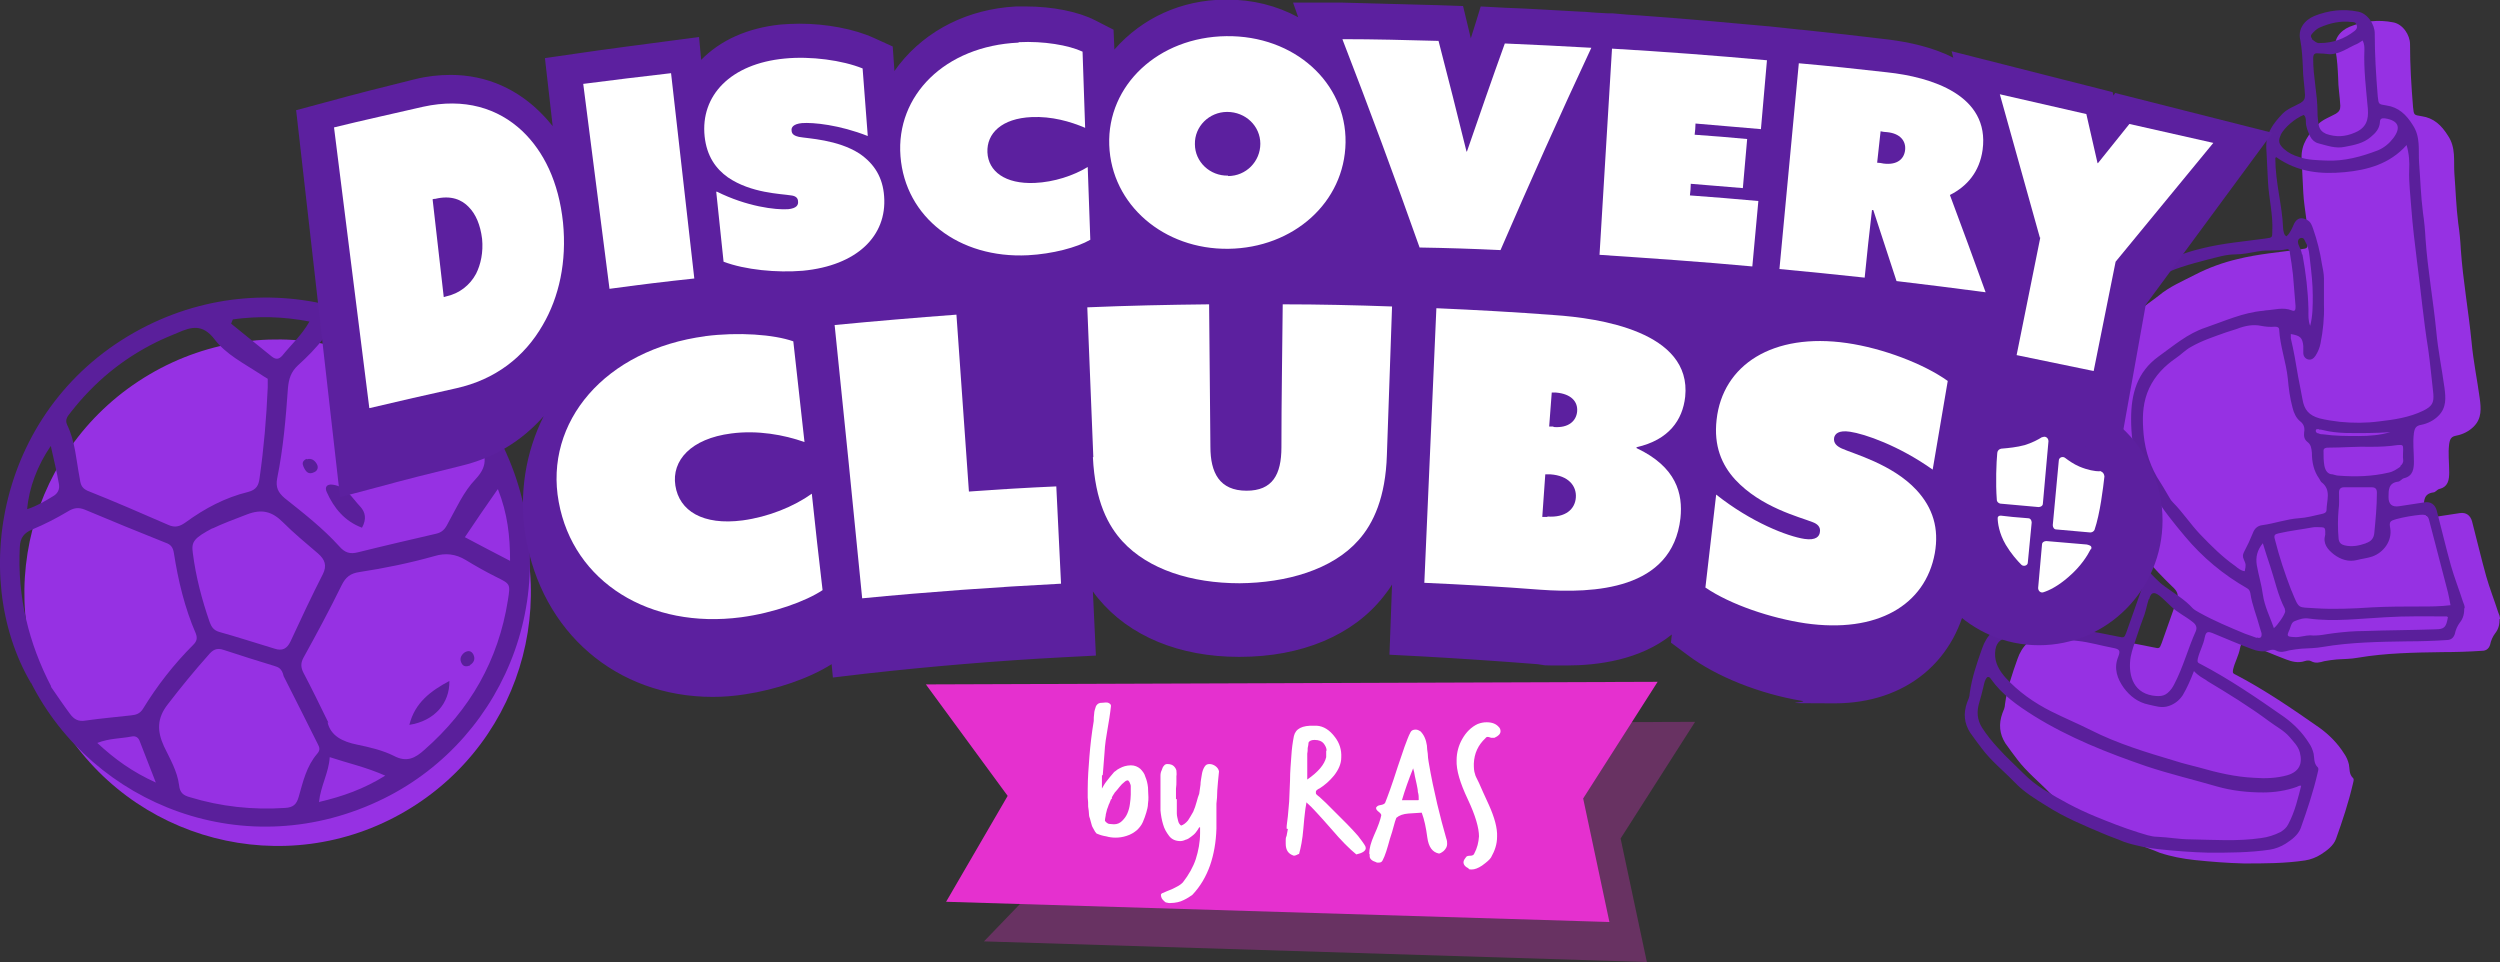
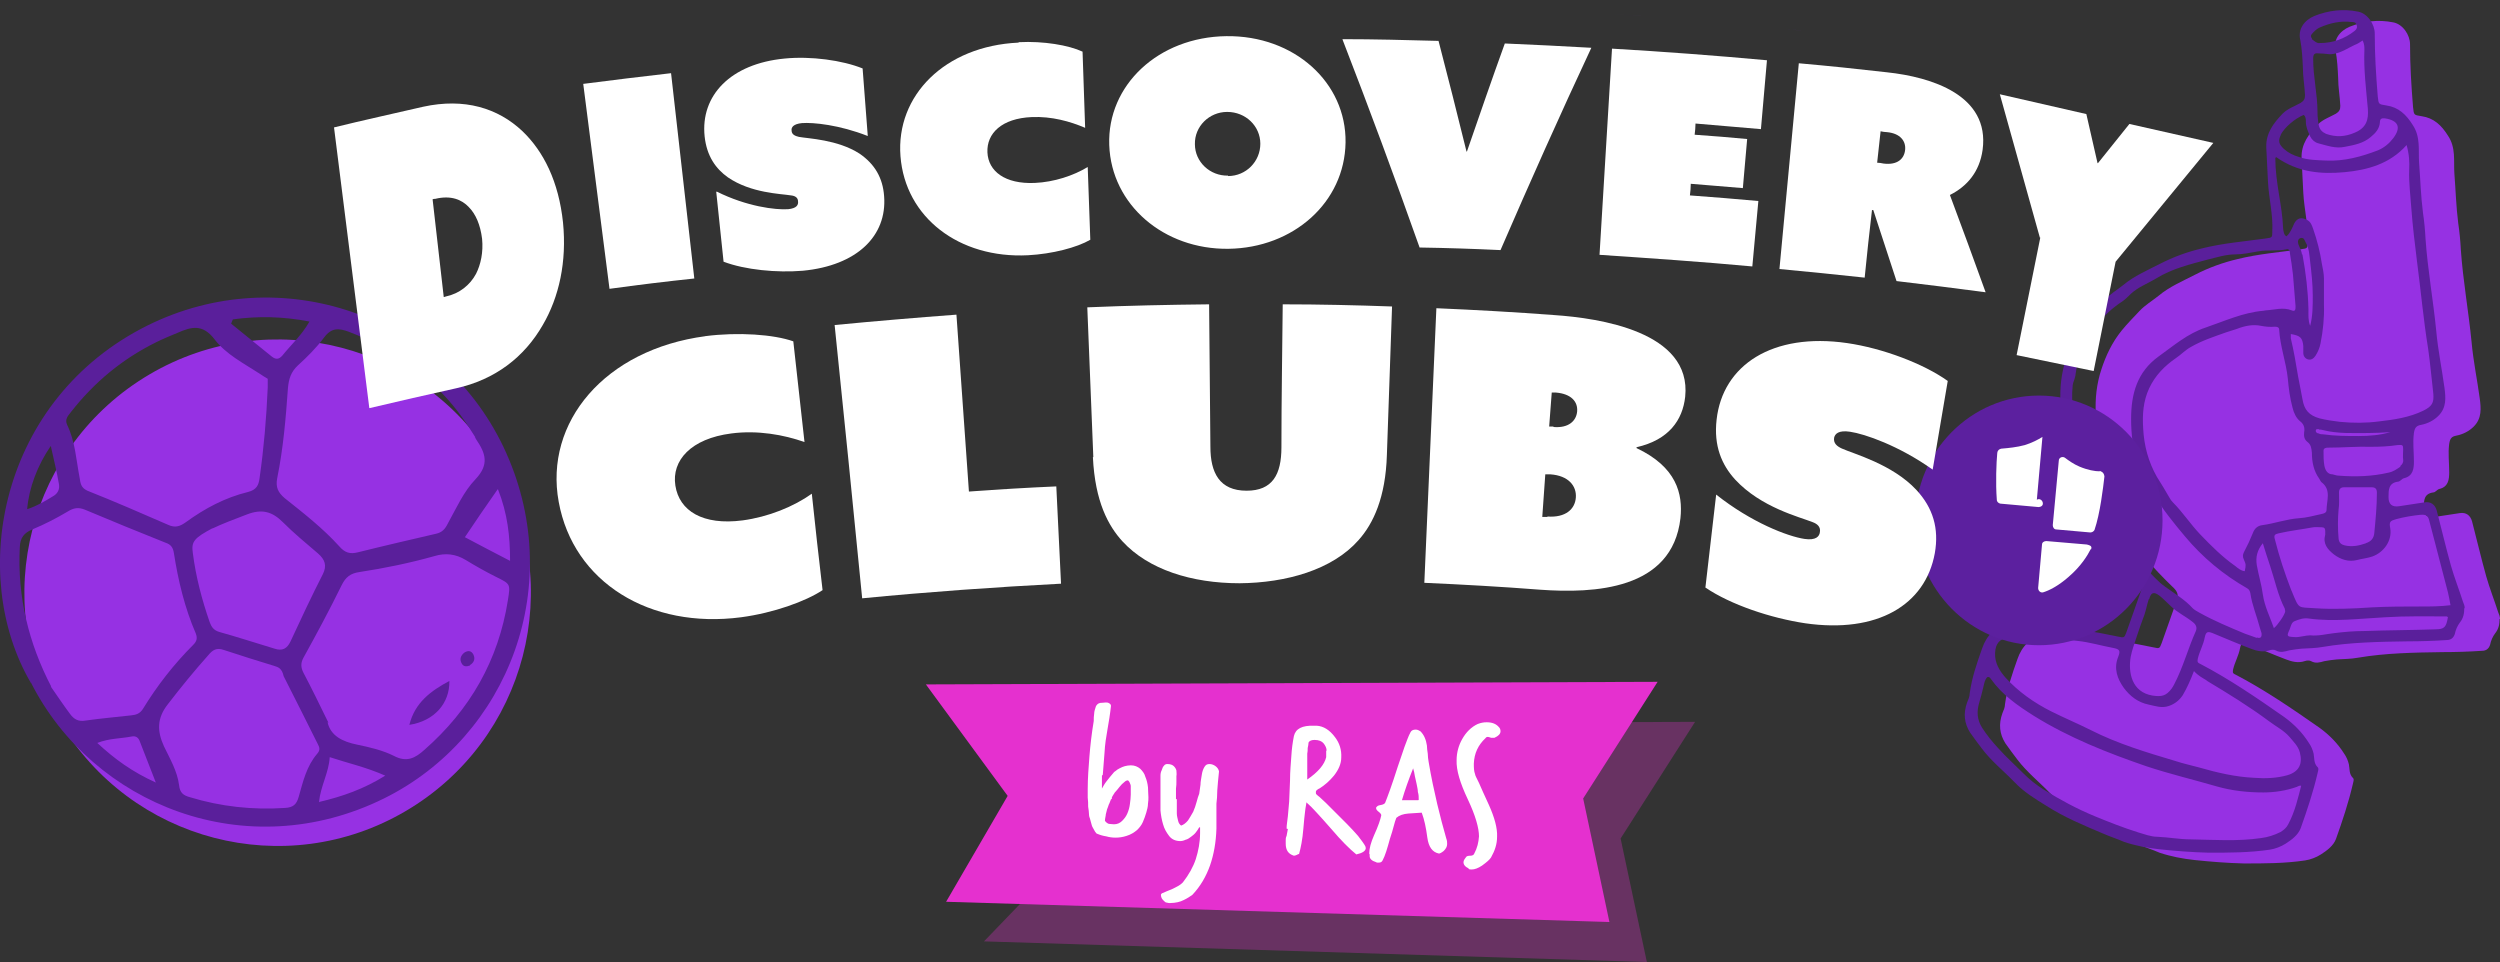
<svg xmlns="http://www.w3.org/2000/svg" id="uuid-a46aa19e-3f30-4143-9e8b-87c3a846ee20" viewBox="0 0 580.8 223.5">
  <rect x="0" y="0" width="580.8" height="223.5" fill="#333333" stroke="none" />
  <defs>
    <style>.uuid-e6638c93-3663-451c-a87a-ec78cf41e952{fill:#5c209f;}.uuid-4b036e87-cbfc-4708-ba5a-bb50cf57027d{fill:#e530cf;}.uuid-145cbf5c-b414-4e1c-9493-5e5a1d9e09fd{fill:#5a1f9b;}.uuid-f33f018d-b983-41c3-b55f-5a9733baccbb{fill:#fff;}.uuid-85d0fab3-25c6-4c84-afa9-a84b3fc6f958{opacity:.3;}.uuid-1f6cc7ec-20dd-44f3-8bea-ec2335bfec73{fill:#9631e3;}</style>
  </defs>
  <g id="uuid-cfaa5004-88fd-4c84-8f3d-0f3f1bf7bedb">
    <path class="uuid-1f6cc7ec-20dd-44f3-8bea-ec2335bfec73" d="M580.8,143.8c0-.6-.2-1-.4-1.5-.9-2.8-2-5.6-2.8-8.4-1.2-4.3-2.2-8.6-3.3-12.8-.4-1.4-1.4-2.1-2.8-1.9-2,.3-3.9.6-5.9.9q-2.5.4-2.5-2.1c0-1.7,0-3.3,2.2-3.6.5,0,.9-.7,1.4-.8,2.1-.5,2.3-2.2,2.3-3.9,0-2.2-.3-4.4,0-6.6.2-1.3.6-1.7,1.7-1.9,1.5-.3,2.9-1,4-2.1,1.9-1.9,1.7-4.2,1.4-6.5-.6-4.4-1.5-8.7-1.9-13.1-.7-7.2-2-14.3-2.5-21.5-.1-2-.3-4.1-.6-6.1-.5-3.9-.6-7.8-.9-11.6-.2-2.9.4-6-1.5-8.8-1.5-2.4-3.3-4.1-6.1-4.5-1.8-.3-1.8-.2-2-2.1-.4-4.9-.7-9.7-.7-14.6,0-2.2-1.7-4.7-3.9-5.1-3.5-.7-6.8-.3-10.1,1-2.4,1-3.9,3.1-3.3,5.6.4,2.1.5,4.2.6,6.3,0,2.2.4,4.3.5,6.5,0,.8-.2,1.3-1,1.8-1.4.8-3,1.3-4.2,2.5-2.1,2.2-3.9,4.5-3.8,7.8.1,2.7.3,5.4.4,8.1.2,3.8,1.2,7.6,1,11.4,0,1.5,0,1.5-1.5,1.7-5,.7-10,1.1-14.8,2.3-3.4.8-6.7,2-9.8,3.6-2.9,1.5-6,2.8-8.5,4.9-1.5,1.2-3.2,2.2-4.5,3.6-1.4,1.5-2.8,2.9-4.1,4.5-2.2,2.7-3.7,5.9-4.7,9-1.1,3.3-1.5,6.8-1.3,10.4.1,3,.6,5.9.9,8.9.3,3,.8,5.9,1.9,8.7.6,1.6,1.3,3.2,1.9,4.8,1.5,4,3.9,7.5,6.6,10.8,2.1,2.5,4.4,4.9,6.8,7.2,1,1,1.1,1.8.7,2.9-1.2,3.3-2.3,6.6-3.5,9.9-.5,1.3-.5,1.3-1.9,1-5.3-1.1-10.6-2-16-2.7-2.9-.3-5.9-.5-8.9-.2-3.7.4-5.7,2.7-6.7,5.6-1.2,3.4-2.4,6.8-2.9,10.5,0,.7-.3,1.4-.6,2.1-.9,2.5-.7,4.8.7,7,.9,1.3,1.9,2.6,2.8,3.8,2.2,2.9,5.1,5.2,7.6,7.8,2.1,2.2,4.7,3.8,7.3,5.4,4.2,2.7,8.8,4.6,13.3,6.5,1.6.7,3.2,1.2,4.8,1.9,2.7.9,5.4,1.4,8.1,1.7,3.8.4,7.6.7,11.5.8,4.8,0,9.5,0,14.2-.7,1.3-.2,2.6-.7,3.7-1.4,1.4-.9,2.9-2,3.5-3.6,1.5-4.2,2.9-8.4,3.9-12.7.1-.5.4-1.2,0-1.5-.9-.9-.7-2.1-.9-3.1-.2-.9-.6-1.8-1.1-2.5-1.5-2.4-3.5-4.4-5.7-6-6.3-4.4-12.7-8.8-19.6-12.4-.7-.3-.6-.6-.5-1.2.4-1.7,1.3-3.2,1.6-4.9.3-1.4.7-1.5,2.1-.9,2.9,1.2,5.7,2.4,8.6,3.5,1.3.5,2.8.9,4.3.4.5-.2,1.2-.2,1.5,0,1.1.6,2,.3,3.1,0,1-.2,2-.3,2.9-.4,1.6-.1,3.3-.1,4.9-.4,6.5-1.1,13.1-1.2,19.7-1.3,3,0,6.1-.1,9.1-.3,1,0,1.6-.5,1.9-1.4.2-1,.6-1.9,1.2-2.7.8-1,1-2.1,1-3.3Z" />
    <path class="uuid-145cbf5c-b414-4e1c-9493-5e5a1d9e09fd" d="M572.6,141.3c0-.6-.2-1-.4-1.5-.9-2.8-2-5.6-2.8-8.4-1.2-4.3-2.2-8.6-3.3-12.8-.4-1.4-1.4-2.1-2.8-1.9-2,.3-3.9.6-5.9.9q-2.5.4-2.5-2.1c0-1.7,0-3.3,2.2-3.6.5,0,.9-.7,1.4-.8,2.1-.5,2.3-2.2,2.3-3.9,0-2.2-.3-4.4,0-6.6.2-1.3.6-1.7,1.7-1.9,1.5-.3,2.9-1,4-2.1,1.9-1.9,1.7-4.2,1.4-6.5-.6-4.4-1.5-8.7-1.9-13.1-.7-7.2-2-14.3-2.5-21.5-.1-2-.3-4.1-.6-6.1-.5-3.9-.6-7.8-.9-11.6-.2-2.9.4-6-1.5-8.8-1.5-2.4-3.3-4.1-6.1-4.5-1.8-.3-1.8-.2-2-2.1-.4-4.9-.7-9.7-.7-14.6,0-2.2-1.7-4.7-3.9-5.1-3.5-.7-6.8-.3-10.1,1-2.4,1-3.9,3.1-3.3,5.6.4,2.1.5,4.2.6,6.3,0,2.2.4,4.3.5,6.5,0,.8-.2,1.3-1,1.8-1.4.8-3,1.3-4.2,2.5-2.1,2.2-3.9,4.5-3.8,7.8.1,2.7.3,5.4.4,8.1.2,3.8,1.2,7.6,1,11.4,0,1.5,0,1.5-1.5,1.7-5,.7-10,1.1-14.8,2.3-3.4.8-6.7,2-9.8,3.6-2.9,1.5-6,2.8-8.5,4.9-1.5,1.2-3.2,2.2-4.5,3.6-1.4,1.5-2.8,2.9-4.1,4.5-2.2,2.7-3.7,5.9-4.7,9-1.1,3.3-1.5,6.8-1.3,10.4.1,3,.6,5.9.9,8.9.3,3,.8,5.9,1.9,8.7.6,1.6,1.3,3.2,1.9,4.8,1.5,4,3.9,7.5,6.6,10.8,2.1,2.5,4.4,4.9,6.8,7.2,1,1,1.1,1.8.7,2.9-1.2,3.3-2.3,6.6-3.5,9.9-.5,1.3-.5,1.3-1.9,1-5.3-1.1-10.6-2-16-2.7-2.9-.3-5.9-.5-8.9-.2-3.7.4-5.7,2.7-6.7,5.6-1.2,3.4-2.4,6.8-2.9,10.5,0,.7-.3,1.4-.6,2.1-.9,2.5-.7,4.8.7,7,.9,1.3,1.9,2.6,2.8,3.8,2.2,2.9,5.1,5.2,7.6,7.8,2.1,2.2,4.7,3.8,7.3,5.4,4.2,2.7,8.8,4.6,13.3,6.5,1.6.7,3.2,1.2,4.8,1.9,2.7.9,5.4,1.4,8.1,1.7,3.8.4,7.6.7,11.5.8,4.8,0,9.5,0,14.2-.7,1.3-.2,2.6-.7,3.7-1.4,1.4-.9,2.9-2,3.5-3.6,1.5-4.2,2.9-8.4,3.9-12.7.1-.5.4-1.2,0-1.5-.9-.9-.7-2.1-.9-3.1-.2-.9-.6-1.8-1.1-2.5-1.5-2.4-3.5-4.4-5.7-6-6.3-4.4-12.7-8.8-19.6-12.4-.7-.3-.6-.6-.5-1.2.4-1.7,1.3-3.2,1.6-4.9.3-1.4.7-1.5,2.1-.9,2.9,1.2,5.7,2.4,8.6,3.5,1.3.5,2.8.9,4.3.4.5-.2,1.2-.2,1.5,0,1.1.6,2,.3,3.1,0,1-.2,2-.3,2.9-.4,1.6-.1,3.3-.1,4.9-.4,6.5-1.1,13.1-1.2,19.7-1.3,3,0,6.1-.1,9.1-.3,1,0,1.6-.5,1.9-1.4.2-1,.6-1.9,1.2-2.7.8-1,1-2.1,1-3.3ZM557.7,108.4c-.9.6-1.7,1.2-2.8,1.4-3.8.9-7.7,1-11.6.7-.5,0-.9-.2-1.4-.3-1.2,0-1.7-1-1.9-2-.2-1.1-.2-2.3-.2-3.5,0-.6.6-.7,1-.7,3.4,0,6.7-.3,10.1-.2,2.1,0,4.1-.1,6.1-.4,1.2-.1,1.3,0,1.3,1,0,.8-.1,1.6,0,2.4.1.6-.2,1.1-.7,1.5ZM549.7,126.2c-1.7.6-3.3.9-5,.5-.8-.2-1.3-.6-1.4-1.6-.2-2.3-.2-4.5,0-6.7.2-1.3.1-2.6.1-4,0-.8.4-1.2,1.2-1.2,2.1,0,4.2,0,6.3,0,.9,0,1.3.3,1.3,1.3,0,3.1-.3,6.2-.6,9.3-.1,1.2-.7,2-2,2.4ZM521.3,130c.5,1.2.5,1.2.2,2.7-.9-.1-1.6-.7-2.2-1.2-3-2.1-5.5-4.6-8.1-7.3-2.3-2.4-4.1-5.2-6.4-7.5-.3-.3-.6-.7-.8-1.1-.9-1.6-1.9-3.2-2.9-4.8-2-3.5-3-7.3-3.2-11.3-.2-3.2,0-6.3,1.4-9.3,1.4-3,3.6-5.2,6.2-7,1.2-.8,2.2-1.9,3.5-2.6,2.6-1.5,5.4-2.4,8.2-3.4.8-.3,1.7-.5,2.5-.8,1.8-.7,3.7-1.1,5.6-.7,1,.2,2.1.3,3.2.2.5,0,1,.1,1,.7.2,3.8,1.6,7.5,2,11.3.2,2.3.5,4.6,1.1,6.8.3,1.2.8,2.4,1.8,3.2.8.6,1.1,1.5.9,2.5-.1.9,0,1.7.8,2.3.8.6.9,1.5,1,2.5,0,2.1.4,4.2,1.7,6,.2.3.3.6.5.8,2.4,1.8,1.2,4.3,1.2,6.5,0,.6-.6.8-1.1.9-1.8.4-3.6.9-5.4,1-2.8.2-5.5,1.2-8.4,1.6-1,.1-1.8.7-2.2,1.8-.6,1.5-1.3,3-2.1,4.5-.3.6-.3,1.1,0,1.7ZM538.8,99.8c.3,0,.5,0,.8.1,3.5.9,7,.7,10.6.7,1.7,0,3.4-.1,5.1-.2-2.4.7-4.8.9-7.3.9-2.8,0-5.5,0-8.3-.4-.3,0-.7,0-1-.2-.3,0-.7-.2-.7-.6,0-.5.4-.4.7-.4ZM537.1,8.9c-.3-.3-.3-.7,0-1,.5-.6,1.1-1.2,1.8-1.5,2.3-1,4.7-1.6,7.3-1.3.5,0,1.1,0,1.3.7.2.6,0,1-.5,1.4-2.3,1.8-5,2.8-8,2.8-.2,0-.4,0-.5,0-.6-.2-1-.6-1.4-.9ZM537.4,13.6c0-1,.3-1.3,1.2-1.2.8,0,1.7.1,2.6.2,2.5,0,4.4-1.6,6.6-2.5.3-.2.6-.4,1.1-.7.4.9.4,1.5.4,2.1-.2,4.6.4,9.2.8,13.8.2,2.6-.4,4.4-3,5.5-2.3,1-4.4,1.1-6.7.3-.9-.4-1.5-1-1.7-2-.2-1-.3-2.1-.3-3.1,0-4.1-1-8.1-1-12.2ZM529.8,31.4c.9-1.8,3.4-3.9,5.4-4.7.5.4.5,1,.5,1.6,0,1.2.5,2.3,1,3.4.4.8,1.1,1.4,1.9,1.6,2,.5,4,1.3,6.2.8,2.1-.4,4.3-.8,6-2.3,1.1-.9,2-1.9,2.1-3.4,0-.8.4-1,1.2-.9,3.1.5,3.8,2.1,1.9,4.6-.9,1.2-2.1,2.2-3.5,2.8-3.9,1.5-7.9,2.6-12.1,2.4-2.1-.1-4.2-.1-6.2-.8-1.4-.4-2.6-1-3.6-1.9-1.2-1.1-1.4-1.9-.7-3.3ZM528.8,36.5c5.1,3.6,10.5,4,15.9,3.5,5.3-.5,10.5-1.9,14.4-6.3.6,2.1.7,4,.6,5.8-.1,3,.3,5.9.5,8.9.3,4.1.8,8.1,1.3,12.2.9,6.8,1.5,13.6,2.6,20.4.5,3.5.8,6.9,1.2,10.4.2,2.2-.3,3-2.3,4-3.3,1.6-6.8,2.1-10.3,2.5-3,.4-6.1.4-9.1.1-1.6-.2-3.1-.4-4.7-.8-2.5-.7-3.6-2-4-4.5-.3-1.8-.7-3.5-1-5.2-.5-3-1-6-1.7-8.9,0-.3,0-.6,0-1,2.2.4,2.7.8,2.9,2.8,0,.5,0,1.1,0,1.6,0,.7.4,1.3,1.1,1.5.7.2,1.3-.2,1.7-.8.6-.9,1-1.9,1.2-2.9.6-3,.9-6,.8-9,0-2,0-4.1,0-6.1,0-1.2-.3-2.4-.5-3.5-.4-2.7-1.1-5.4-2-8-.3-.8-.5-1.6-1.4-2.1-1.3-.7-2.3-.5-3,.8-.5,1.1-.9,2.2-1.8,3-.4-.2-.5-.5-.6-.8-.1-.4-.2-.8-.2-1.2-.2-5.3-1.8-10.4-1.8-16.2ZM534.8,59.1c-.1-.7-.4-1.4-.7-2-.4-.9-.3-1.6.4-1.8.8-.2.9.6,1.2,1.1.8,1.4.8,2.9,1,4.4.3,2.6.6,5.2.6,7.9,0,2.4,0,4.7-.6,7-.5-1.2-.4-2.5-.4-3.8-.1-4.3-.6-8.5-1.4-12.8ZM534.7,182.2c-.8,3.1-1.5,6.3-3.1,9.3-.4.8-1,1.3-1.8,1.8-1.4.7-2.9,1.2-4.5,1.4-5.5.8-10.9.4-16.4.3-2.6,0-5.1-.5-7.7-.6-1.5,0-3-.6-4.4-1-3.5-1.1-6.8-2.4-10.2-3.8-4.1-1.7-8-3.8-11.7-6.1-1.8-1.1-3.4-2.4-4.9-3.9-1.9-1.9-3.9-3.7-5.7-5.7-1.4-1.5-2.7-3.1-3.8-4.8-1.2-1.9-1.3-3.8-.7-5.8.4-1.3.7-2.6,1-3.8.2-.8.3-1.6.9-2.2.4-.1.6.1.8.4,2.6,3.7,6.2,6.2,10,8.6,8.2,5.1,17.1,8.6,26.1,11.7,5.4,1.8,10.9,3.1,16.4,4.7,3.5,1,7.1,1.4,10.8,1.4,2.6,0,5.3-.4,7.8-1.3.3-.1.7-.5,1.3-.1ZM512.6,158.1c5,3,9.9,6,14.6,9.5,1.6,1.2,3.4,2.1,4.7,3.6.9,1.1,2,2.1,2.4,3.6.7,2.7-.2,4.5-2.9,5.3-2.5.7-5.1.8-7.7.6-4.4-.2-8.6-1.2-12.8-2.4-1.8-.5-3.7-.9-5.5-1.5-6.7-2-13.4-4-19.7-7.2-3-1.5-6.1-2.8-9.1-4.3-4-2-7.7-4.6-10.7-7.9-1.4-1.6-2.5-3.4-2.4-5.7.1-2.2,1-3.2,3.1-3.7,1.3-.3,2.6-.4,3.9-.4,4.1-.1,8.1.9,12.2,1.3,2.8.3,5.4,1.1,8.1,1.6,1.6.3,1.9.6,1.3,2.1-1.1,2.7-.2,5.1,1.3,7.2,1.4,1.9,3.3,3.4,5.8,3.9,1.5.3,3,.9,4.7.3,1.4-.5,2.4-1.3,3.2-2.5,1-1.7,1.8-3.5,2.6-5.6,1,1.1,2,1.6,3,2.2ZM499.3,139.2c.4-1.6,1.1-1.8,2.4-.8.9.7,1.7,1.6,2.6,2.4,1.5,1.5,3.5,2.4,5.1,3.7.8.6,1.1,1.3.7,2.2-1.8,4-2.9,8.3-5,12.3-.2.4-.4.7-.6,1-1.3,1.7-2.3,1.9-4.4,1.6-4.9-.8-5.7-5.4-5.1-9,.3-1.5.8-2.9,1.3-4.4,0,0,0,0,0,0,.6-1.8,1.2-3.6,1.9-5.4.4-1.2.6-2.4,1-3.6ZM524.3,148.2c-.9-.3-1.9-.7-2.8-1-3.6-1.5-7.2-3-10.6-4.9-.5-.3-1.1-.6-1.5-1-1.8-2-4.2-3.4-6.4-5-1.6-1.1-2.8-2.6-4.2-3.9-3.2-3-6.4-6.1-8.9-9.8-2.3-3.3-4-6.8-5.4-10.5-2.4-6.3-2.8-13-3.1-19.6,0-.9,0-1.7.1-2.6,0-.6.2-1.2.4-1.7,0,0,0,0,0,0,.1-.4.3-.9.3-1.3.5-4,2.2-7.6,4.5-10.8,1.7-2.4,3.9-4.5,6.4-6.1.7-.5,1.3-1.1,1.9-1.7,1.7-1.6,3.9-2.4,5.9-3.6,3.7-2.3,7.9-3.3,12-4.4,2.1-.5,4.2-1.2,6.4-1.2,1.8,0,3.5-.4,5.3-.7,2.2-.4,4.5,0,6.7-.5.6-.1.7.6.7,1,.3,1.6.5,3.3.7,4.9.2,2.4.4,4.9.6,7.3,0,.7,0,1.4-.9,1-2-.8-4-.1-6,0-.2,0-.4.1-.6.1-4.7.4-9,2.4-13.4,3.9-4.2,1.4-7.4,4.2-10.9,6.7-5,3.6-6.4,8.7-6.4,14.5,0,3.6.4,7.2,1.6,10.7.8,2.5,2.3,4.6,3.6,6.8,2.1,3.5,4.7,6.7,7.3,9.8,4.1,4.9,8.9,8.9,14.5,12.1.5.3.6.7.7,1.1.4,2.8,1.5,5.3,2.2,8,.1.4.3.9.4,1.3.1.9-.2,1.3-1.1,1ZM528.3,146c-.9-2.6-2.2-5.1-2.6-7.9-.3-2.3-1-4.5-1.4-6.8-.3-1.9.1-3.5,1.4-5.1.6,1.9,1.1,3.6,1.7,5.3,1.1,3.3,1.8,6.8,3.4,9.9,0,.2.1.4.1.6,0,.7-1.8,3.3-2.6,3.9ZM532.3,137.1c-1.5-3.9-2.8-7.8-3.8-11.8-.3-1,0-1.2.9-1.4,2.6-.6,5.3-.9,8-1.4.6-.1,1.3,0,2,0,.6,0,.8.3.8.9,0,.3,0,.5,0,.8-.6,2.1.5,3.4,2,4.6,1.6,1.2,3.4,1.8,5.4,1.3,1.1-.3,2.3-.4,3.5-.8,2.6-.9,4.7-3.6,4.2-6.6-.3-1.5,0-1.7,1.4-2.1,1.9-.5,3.7-.8,5.6-1,1.4-.1,1.8.2,2.1,1.5,1.4,5.5,2.9,11,4.3,16.5.2.9.4,1.8.6,3-2.4.3-4.6.3-6.9.3-3.8,0-7.5,0-11.3.2-4.5.3-9,.5-13.4.2-3.9-.3-3.5.4-5.3-4ZM565.9,146.2c-5.5.2-11.1.2-16.6.4-2.4,0-4.7.2-7.1.5-1.8.2-3.6.7-5.5.5-.5,0-1,.1-1.6.2-.7.1-1.4.3-2.2.2-1.6-.1-1.7-.2-1-1.7.3-.7.4-1.7,1.2-2,1-.4,2.1-.8,3.3-.6,5.9.8,11.8,0,17.8-.3,4.7-.3,9.5-.2,14.2-.2.1,0,.2.1.3.2-.4,2.3-.8,2.8-2.9,2.8Z" />
    <g id="uuid-71a00f9f-fe19-4489-b586-687a36154fbf">
      <path class="uuid-1f6cc7ec-20dd-44f3-8bea-ec2335bfec73" d="M115.2,107.9c16.5,28,7.1,64-20.9,80.5s-64,7.1-80.5-20.9c-16.5-28-7.1-64,20.9-80.5,28-16.5,64-7.1,80.5,20.9" />
      <path class="uuid-145cbf5c-b414-4e1c-9493-5e5a1d9e09fd" d="M7.2,158.7C-7.6,133.5-.1,92.7,34.3,75.6c30.9-15.3,67.9-2.5,82.6,28.1,15.2,31.8,1.2,67.5-27.7,81.8-32,15.8-67.6,1.5-82-26.9M110.5,101.7c-2.4-3.9-4.6-6.9-7.1-9.6-6.2-6.8-13.7-11.7-22.3-15-2.4-.9-4.1-1-5.8,1.3-1.8,2.4-3.9,4.5-6.1,6.5-1.6,1.5-2.1,3.1-2.3,5.2-.5,7.1-1.1,14.1-2.5,21-.4,2.1.2,3.3,1.7,4.6,4.4,3.5,8.9,7,12.7,11.2,1.3,1.5,2.5,1.9,4.4,1.4,6-1.5,12.1-2.9,18.1-4.3,1.4-.3,2.1-1.1,2.7-2.3,2-3.6,3.7-7.5,6.5-10.4,3.2-3.4,2.3-6,.2-9.1-.3-.5-.6-1-.4-.7M76.1,167.8c.7,3.1,3.4,4.5,6.9,5.2,2.9.6,5.9,1.3,8.5,2.6,3,1.6,5,.5,7.1-1.4,10.6-9.3,17.2-20.8,19.4-34.8.6-3.8.6-3.7-2.8-5.4-2.4-1.2-4.7-2.5-7-3.9-2.3-1.4-4.7-1.7-7.3-.9-5.7,1.6-11.5,2.8-17.4,3.7-2.1.3-3.2,1.2-4.1,3-2.8,5.7-5.8,11.3-8.9,16.9-.7,1.3-.6,2.3,0,3.5,1.9,3.6,3.7,7.3,5.8,11.6M62.2,88c-.7-.4-1.3-.8-1.9-1.2-3.7-2.4-7.8-4.5-10.4-7.9-2.8-3.7-5.4-3-8.6-1.6-1.7.7-3.4,1.4-5,2.2-7.9,3.9-14.4,9.3-19.8,16.2-.7.9-1.5,1.7-.9,3,1.9,3.9,2.1,8.2,2.9,12.3.2,1.3.3,2.3,1.8,3,6.3,2.5,12.5,5.2,18.7,7.9,1.7.8,2.8.4,4.2-.6,4.4-3.2,9.1-5.7,14.4-7,2-.5,2.5-1.6,2.7-3.2,1-7,1.6-14,1.9-21.1,0-.7,0-1.4,0-2M11.8,159.5c1.6,2.3,3,4.4,4.5,6.4.9,1.2,1.9,1.8,3.6,1.5,3.5-.5,7-.8,10.5-1.2,1.2-.1,2.1-.4,2.8-1.5,3.3-5.4,7.2-10.4,11.7-14.9.8-.8,1-1.5.6-2.6-2.6-6-4.1-12.3-5.1-18.7-.2-1.3-.7-2-1.9-2.4-6.3-2.5-12.6-5.1-18.8-7.7-1.5-.6-2.6-.4-3.9.4-2.7,1.6-5.4,3-8.3,4.2-1.9.8-2.8,1.9-2.9,4.1-.6,11.6,2.1,22.4,7.3,32.4M65.9,157.1c-.4-1.8-1.2-2.1-2.2-2.4-3.9-1.2-7.8-2.4-11.7-3.7-1.7-.6-2.6,0-3.6,1.2-3.3,3.7-6.4,7.5-9.4,11.4-2.6,3.3-2.5,6.3-.9,9.8,1.4,2.9,3.1,5.8,3.5,9,.2,1.9,1.1,2.4,2.5,2.8,7.2,2.2,14.6,3,22.1,2.5,1.9-.1,2.7-.8,3.2-2.6,1-3.5,1.8-7.1,4.3-10,.7-.8.6-1.4.1-2.3-2.7-5.4-5.4-10.8-7.9-15.7M49.4,122.7c-4.3,2.3-5,3.1-4.6,5.8.7,5.5,2.1,10.8,3.9,16,.4,1.1.9,1.9,2.2,2.3,4.3,1.2,8.6,2.6,12.9,3.9,1.8.6,2.9,0,3.7-1.7,2.4-5.2,4.9-10.5,7.5-15.6,1-2,.5-3.4-1.1-4.8-2.8-2.4-5.6-4.7-8.2-7.3-2.5-2.5-4.9-3.1-8.3-1.8-2.9,1.1-5.8,2.2-8.1,3.3M54.1,74.2c-.1.3-.3.6-.4,1,3.1,2.5,6.3,5.1,9.4,7.6,1,.8,1.7.7,2.5-.2,2-2.5,4.4-4.6,6.3-7.9-6.2-1.2-12-1.3-17.8-.5M115.6,113.7c-2.8,4-5.2,7.5-7.6,11.1,3.6,1.9,6.8,3.6,10.5,5.5,0-5.8-.6-11-2.8-16.6M74.2,186.3c5.5-1.3,10.3-3,15.3-6.1-4.5-2-8.7-2.9-12.9-4.3-.2,3.6-2.1,6.6-2.5,10.5M36.2,181.8c-1.5-3.9-2.6-6.7-3.7-9.5-.3-.9-.9-1.4-1.9-1.2-2.5.5-5.2.4-8,1.5,4.1,3.8,8.1,6.7,13.6,9.2M6.3,118.3c2.4-.8,4.2-1.9,6-3,1.1-.6,1.6-1.6,1.4-2.8-.5-2.9-1.2-5.7-1.9-8.9-3.1,4.5-5.1,9.8-5.5,14.8" />
-       <path class="uuid-145cbf5c-b414-4e1c-9493-5e5a1d9e09fd" d="M84.1,122.6c-4-1.5-6.5-4.5-8.2-8.3-.5-1.1,0-1.9,1.4-1.7,3.1.4,4.5,3.1,6.4,5.1,1.2,1.3,1.5,2.9.4,4.9" />
-       <path class="uuid-145cbf5c-b414-4e1c-9493-5e5a1d9e09fd" d="M71.3,106.7c1-.3,1.9.2,2.4,1.3.3.7,0,1.4-.7,1.7-1.4.7-2-.2-2.5-1.3-.3-.7-.3-1.3.7-1.8" />
      <path class="uuid-145cbf5c-b414-4e1c-9493-5e5a1d9e09fd" d="M95.1,168.4c1.3-5.2,5-7.9,9.3-10.2.1,5.2-3.5,9.3-9.3,10.2" />
      <path class="uuid-145cbf5c-b414-4e1c-9493-5e5a1d9e09fd" d="M109.2,154.6c-.8.3-1.5.3-1.9-.4-.6-1-.3-1.9.6-2.6.8-.5,1.6-.5,2.1.5.5,1.1,0,1.9-.8,2.4" />
    </g>
    <ellipse class="uuid-e6638c93-3663-451c-a87a-ec78cf41e952" cx="473.7" cy="120.9" rx="28.7" ry="29" />
-     <path class="uuid-e6638c93-3663-451c-a87a-ec78cf41e952" d="M527.9,30.9l-29.4,39.9-6.2,34.6-32.7-7.5-3.7,24.2c1.8,4.8,2.3,9.9,1.4,15.5-2.5,15.9-14.5,25.8-31.1,25.8s-5-.2-7.7-.6c-9.6-1.6-19.8-5.6-26.4-10.6l-3.9-2.9.2-1.9c-7.4,6-17.4,7.2-24.4,7.2s-4.3,0-6.8-.3c-8.9-.7-17.8-1.3-26.7-1.8l-7.7-.4.6-16.3c-.6,1-1.3,1.9-2,2.8-7.1,9-19,14-33.4,14h-.2c-13.8,0-25.4-4.8-32.6-13.5-.5-.6-.9-1.1-1.3-1.7l.7,14.9-7.7.4c-15.2.8-30.6,2.1-45.8,3.8l-7.6.9-.3-3.1c-5.2,3.3-12.8,5.9-20.1,7-2.5.4-5.1.6-7.5.6-22.4,0-39.8-15-43.5-37.4-1.6-9.7,0-19.4,4.2-27.8-5.1,5.8-11.6,9.7-19.1,11.5-6.6,1.6-13.3,3.3-19.9,5.1l-8.3,2.2-10.2-89.9,6.7-1.8c6.9-1.9,14-3.7,20.9-5.4,2.8-.7,5.6-1,8.3-1,8.3,0,15.8,3.3,21.7,9.6.7.7,1.3,1.5,2,2.3l-1.8-15.8,7.6-1.1c6.8-1,13.8-1.9,20.6-2.8l7.6-1,.5,5.3c4.5-4.6,10.8-7.4,18.4-8.2,1.4-.1,2.9-.2,4.4-.2,6.2,0,12.7,1.2,17.3,3.3l4.4,2,.4,5.7c.4-.5.7-1,1.1-1.5,6.4-8.1,16.1-12.9,27.1-13.5.8,0,1.6,0,2.4,0,6.1,0,12.1,1.2,16,3.2l4.3,2.2.2,4.6c6.5-7.4,15.6-11.5,25.7-11.6h.4c6,0,11.6,1.4,16.6,4.1l-1.2-3.4h11.3c7.4.2,15,.4,22.4.6l5.8.2s1.7,7.1,1.8,7.5c.2-.5,2.3-7.4,2.3-7.4l5.7.3c5.7.2,11.6.6,17.4.9.9,0,1.9.1,2.8.2l3.7.2h1.1c2.1.2,4.3.4,6.4.5,9.9.7,19.8,1.6,29.6,2.5,0,0,0,0,.1,0l3.8.4,3.7.4s.1,0,.2,0c6.8.7,13.7,1.5,20.4,2.3,4.5.6,10,1.7,14.9,4.2l-.4-1.5,37.4,9.5.2.8.4-.6,36.3,9.2Z" />
    <path class="uuid-e6638c93-3663-451c-a87a-ec78cf41e952" d="M381.2,3.7h0c-2.1-.1-4.3-.3-6.4-.4l6.5.4Z" />
-     <path class="uuid-e6638c93-3663-451c-a87a-ec78cf41e952" d="M373.6,3.2l-3.7-.2c-.9,0-1.9-.1-2.8-.2h0s6.5.4,6.5.4Z" />
    <path class="uuid-e6638c93-3663-451c-a87a-ec78cf41e952" d="M418.6,7.1h0s-.1,0-.2,0l-3.7-.4,3.8.4Z" />
    <path class="uuid-f33f018d-b983-41c3-b55f-5a9733baccbb" d="M85.8,94.8c-2.7-21.7-5.5-43.5-8.2-65.2,6.9-1.7,13.8-3.2,20.7-4.8,9.6-2.1,17.4.3,23.1,5.7,4.9,4.7,8.4,11.7,9.4,21.2.9,9.1-.9,17.3-4.7,23.8-4.3,7.5-11.1,12.7-20.1,14.7-6.7,1.5-13.4,3-20.1,4.6ZM103,69c.2,0,.3,0,.5-.1,3.3-.7,5.7-2.7,7.1-5.3,1.1-2.2,1.7-5,1.4-8.1-.4-3.3-1.5-5.8-3.1-7.4-1.6-1.7-4.1-2.8-7.8-1.9-.2,0-.4,0-.6.1.9,7.6,1.7,15.2,2.6,22.8Z" />
    <path class="uuid-f33f018d-b983-41c3-b55f-5a9733baccbb" d="M135.4,19.5c6.8-.9,13.7-1.7,20.5-2.5,1.8,15.9,3.6,31.8,5.4,47.7-6.6.7-13.2,1.5-19.7,2.4-2-15.9-4.1-31.7-6.1-47.6Z" />
    <path class="uuid-f33f018d-b983-41c3-b55f-5a9733baccbb" d="M166.5,44.5c7,3.5,13.7,4.3,16.6,4.1,2-.2,2.4-1,2.3-1.8,0-.9-.7-1.3-1.6-1.4-2.4-.4-9.3-.5-14.7-4.2-2.8-2-4.9-4.9-5.4-9.5-1-9.5,6-16.9,18.6-18.1,6.1-.6,13.4.4,18.1,2.3.4,5.2.8,10.4,1.2,15.7-6.6-2.6-12.7-3.2-15.3-3-2,.2-2.5,1-2.4,1.7,0,1,.9,1.3,1.7,1.5,2.1.4,9,.6,14.1,3.9,3.5,2.4,5.4,5.6,5.7,9.9.7,9.2-6.3,16.1-18.9,17.3-6,.5-13.4-.2-18.4-2.1-.6-5.4-1.1-10.8-1.7-16.2Z" />
    <path class="uuid-f33f018d-b983-41c3-b55f-5a9733baccbb" d="M236.7,9.8c5.7-.3,11.6.7,14.8,2.2.2,5.9.4,11.8.6,17.7-3.5-1.5-7.8-2.7-12.4-2.5-7,.3-10.5,3.8-10.3,8.2.2,4.4,4.1,7.4,11,7.1,4.5-.2,9-1.7,12.3-3.7.2,5.6.4,11.3.6,16.9-3.1,1.8-8.8,3.3-14.5,3.6-16,.8-28.5-8.8-29.6-23-1.1-14.1,10.3-25.6,27.4-26.4Z" />
    <path class="uuid-f33f018d-b983-41c3-b55f-5a9733baccbb" d="M284.9,8.4c15.8-.2,27.9,10.8,27.7,24.7-.2,13.9-12.1,24.5-27.2,24.7-15,.2-27.2-10.2-27.7-24.1-.5-13.9,11.4-25.1,27.2-25.3ZM285.3,40.9c4.2,0,7.5-3.4,7.5-7.5,0-4.1-3.4-7.4-7.7-7.4-4.2,0-7.6,3.4-7.5,7.5,0,4.1,3.5,7.4,7.7,7.3Z" />
    <path class="uuid-f33f018d-b983-41c3-b55f-5a9733baccbb" d="M311.9,9.1c7.4,0,14.8.2,22.3.4,2.2,8.5,4.4,17.1,6.5,25.7,0,0,0,0,.1,0,2.9-8.4,5.8-16.8,8.8-25.1,6.7.3,13.4.6,20.1,1-7.3,15.6-14.3,31.3-21.1,47-6.3-.3-12.5-.5-18.8-.6-5.7-16.1-11.7-32.3-17.9-48.3Z" />
    <path class="uuid-f33f018d-b983-41c3-b55f-5a9733baccbb" d="M374.5,11.3c12,.7,24,1.6,36,2.7-.5,5.3-.9,10.7-1.4,16-5.1-.4-10.1-.9-15.2-1.3,0,.9-.1,1.7-.2,2.6,4.1.3,8.2.6,12.2,1-.3,3.8-.7,7.6-1,11.4-4-.3-8.1-.7-12.1-1,0,.9-.1,1.8-.2,2.7,5.3.4,10.6.8,15.9,1.3-.5,5.1-.9,10.1-1.4,15.2-11.8-1.1-23.7-1.9-35.5-2.7,1-16,1.9-31.9,2.9-47.9Z" />
    <path class="uuid-f33f018d-b983-41c3-b55f-5a9733baccbb" d="M417.9,14.7c6.8.6,13.6,1.3,20.5,2.1,10.3,1.1,23.9,5.3,22.2,18-.7,5.1-3.6,8.5-7.6,10.5,2.8,7.5,5.6,15.1,8.3,22.6-6.9-.9-13.8-1.8-20.7-2.6-1.8-5.5-3.6-11-5.4-16.5,0,0-.2,0-.3,0-.6,5.2-1.2,10.5-1.7,15.7-6.6-.7-13.2-1.4-19.8-2,1.5-15.9,3-31.8,4.5-47.8ZM437.6,38c3.2.4,4.8-1.1,5-3.2.2-2-1.1-3.8-4.2-4.1-.5,0-1-.1-1.5-.2-.3,2.4-.5,4.9-.8,7.3.5,0,1,.1,1.5.2Z" />
    <path class="uuid-f33f018d-b983-41c3-b55f-5a9733baccbb" d="M473.9,55.2l-9.3-33.3,20.1,4.6,2.6,11.4h.1s7.3-9.1,7.3-9.1l19.5,4.4-22.7,27.6-5.1,25.4-17.9-3.7,5.5-27.3Z" />
    <path class="uuid-f33f018d-b983-41c3-b55f-5a9733baccbb" d="M163.8,78.1c7.7-1,16-.4,20.5,1.2.9,7.8,1.7,15.6,2.6,23.4-4.8-1.7-10.9-2.8-17-2-9.4,1.2-13.9,6.3-13,12.1.9,5.9,6.4,9.3,15.6,8.1,6-.8,11.9-3.2,16.1-6.2.8,7.5,1.6,14.9,2.5,22.4-3.9,2.6-11.4,5.3-18.9,6.3-21.2,2.8-39-8.1-42.4-26.8-3.4-18.5,10.7-35.4,34.1-38.5Z" />
    <path class="uuid-f33f018d-b983-41c3-b55f-5a9733baccbb" d="M194,75.5c9.4-.9,18.8-1.7,28.2-2.4,1,13.7,1.9,27.4,2.9,41.1,6.8-.5,13.5-.9,20.3-1.2.4,7.5.7,15.1,1.1,22.6-15.4.8-30.8,1.9-46.2,3.4-2.1-21.2-4.2-42.4-6.4-63.5Z" />
    <path class="uuid-f33f018d-b983-41c3-b55f-5a9733baccbb" d="M254,106.2c-.5-11.6-.9-23.2-1.4-34.8,9.4-.4,18.8-.6,28.3-.7.1,11,.2,22.1.3,33.1,0,6,2.1,10.2,8.4,10.2,6,0,8.1-3.7,8.1-10.1,0-11.1.2-22.1.3-33.2,8.5,0,17,.2,25.4.5-.4,11.5-.8,23-1.2,34.5-.3,9.8-3.1,15.9-6.6,19.8-6.1,6.9-16.8,9.9-27.6,10-11.2,0-21.2-3.2-27.2-9.7-3.3-3.6-6.4-9.2-6.9-19.6Z" />
    <path class="uuid-f33f018d-b983-41c3-b55f-5a9733baccbb" d="M333.6,71.6c9.2.4,18.3.9,27.5,1.6,10.3.7,32,3.8,30.4,19-.6,5.4-3.8,10-11.3,11.7,0,0,0,.1,0,.2,9.3,4.4,10.8,10.6,10.2,16.3-1.9,16.7-20.1,17.5-32.6,16.6-9-.7-17.9-1.2-26.9-1.6.9-21.3,1.9-42.5,2.8-63.8ZM360.9,99.2c3.5.3,5.3-1.4,5.5-3.6.2-2.3-1.4-4.1-4.9-4.4-.3,0-.7,0-1,0-.2,2.6-.4,5.3-.6,7.9.3,0,.7,0,1,0ZM359.5,120c4.2.3,6.4-1.7,6.6-4.4.2-2.7-1.7-5.1-5.9-5.4-.4,0-.8,0-1.2,0-.2,3.3-.5,6.6-.7,9.9.4,0,.8,0,1.2,0Z" />
    <path class="uuid-f33f018d-b983-41c3-b55f-5a9733baccbb" d="M398.7,114.9c8.2,6.5,16.6,9.7,20.5,10.3,2.7.4,3.5-.6,3.6-1.6.2-1.2-.6-1.9-1.7-2.3-3-1.2-12-3.4-18-9.9-3.1-3.4-5-7.8-4.3-13.9,1.4-12.7,13-20.3,30.3-17.8,8.3,1.2,17.8,4.8,23.4,8.8-1.2,6.9-2.3,13.7-3.5,20.6-7.9-5.6-15.8-8.3-19.2-8.8-2.7-.4-3.5.5-3.7,1.4-.2,1.3.7,2,1.8,2.5,2.6,1.2,11.7,3.6,17.3,9.6,3.9,4.2,5.3,9,4.3,14.7-2.2,12.1-13.4,18.7-30.1,16.3-8-1.2-17.3-4.3-23.2-8.3.8-7.2,1.7-14.4,2.5-21.6Z" />
-     <path class="uuid-f33f018d-b983-41c3-b55f-5a9733baccbb" d="M464.9,119.8s-.7-.1-.8.5c0,1.1.3,3.6,1.9,6.3,1.2,2,2.6,3.6,3.6,4.6.5.5,1.5.2,1.5-.5l.9-9.3c0-.5-.3-1-.8-1l-3.6-.3" />
    <path class="uuid-f33f018d-b983-41c3-b55f-5a9733baccbb" d="M487.8,109.5c-1.1,0-2.8-.3-4.7-1.1-1.4-.6-2.5-1.4-3.3-2-.6-.5-1.5-.1-1.5.6l-1.4,15c0,.5.3,1,.8,1l7.9.7c.4,0,.8-.2,1-.6,1.3-3.8,2-9.8,2.3-12.4-.1-1-.8-1.2-1.1-1.3Z" />
-     <path class="uuid-f33f018d-b983-41c3-b55f-5a9733baccbb" d="M474.5,101.5c-1.1.7-2.5,1.4-4.1,1.9-1.8.5-3.9.7-5.1.8h0c-1.1,0-1.3.8-1.3,1.1-.2,2.1-.4,6.9-.1,10.8,0,.5.4.8.8.9l8.9.8c.5,0,1-.3,1-.8l1.3-14.5c0-.8-.8-1.3-1.4-.9Z" />
+     <path class="uuid-f33f018d-b983-41c3-b55f-5a9733baccbb" d="M474.5,101.5c-1.1.7-2.5,1.4-4.1,1.9-1.8.5-3.9.7-5.1.8h0c-1.1,0-1.3.8-1.3,1.1-.2,2.1-.4,6.9-.1,10.8,0,.5.4.8.8.9l8.9.8c.5,0,1-.3,1-.8c0-.8-.8-1.3-1.4-.9Z" />
    <path class="uuid-f33f018d-b983-41c3-b55f-5a9733baccbb" d="M485.8,127.6s0,0,0,0c.4-.9-.7-1-1-1.1l-9.4-.8c-.5,0-1,.3-1,.8l-.9,10.1c0,.7.6,1.2,1.2,1,1.3-.4,3.4-1.4,5.9-3.6,2.9-2.5,4.4-5,5.1-6.4,0,0,0,0,0,0Z" />
    <g class="uuid-85d0fab3-25c6-4c84-afa9-a84b3fc6f958">
      <polygon class="uuid-4b036e87-cbfc-4708-ba5a-bb50cf57027d" points="228.6 218.7 382.6 223.5 376.5 194.8 393.8 167.7 228.1 168.3 251.9 194.5 228.6 218.7" />
    </g>
    <polygon class="uuid-4b036e87-cbfc-4708-ba5a-bb50cf57027d" points="219.8 209.5 373.9 214.2 367.8 185.5 385.1 158.4 215.1 159 234.1 184.9 219.8 209.5" />
    <path class="uuid-f33f018d-b983-41c3-b55f-5a9733baccbb" d="M256,180.2c0,0,0,.2,0,.5,0,.3,0,.6,0,.9,0,.3,0,.7,0,1,0,.3,0,.5,0,.6.3-.5.6-1.1,1-1.6.4-.5,1-1.3,1.8-2.2,0,0,.2-.2.4-.3.2-.2.5-.4.9-.6.4-.2.8-.4,1.2-.5.4-.1.9-.2,1.4-.2.9,0,1.6.3,2.2.8.5.5,1,1.1,1.2,1.9.3.7.5,1.5.6,2.4,0,.8.1,1.6.1,2.3,0,.4,0,.9-.1,1.5,0,.7-.2,1.4-.4,2.1-.2.7-.5,1.5-.8,2.2-.3.7-.8,1.3-1.3,1.8-.7.6-1.5,1.1-2.5,1.4-.9.3-1.8.4-2.5.4-.8,0-1.5-.1-2.2-.3-.7-.1-1.4-.3-2.1-.6-.2,0-.3-.3-.5-.5-.2-.3-.3-.6-.5-.9-.2-.3-.3-.7-.4-1.1-.1-.4-.2-.7-.3-1.1,0,0-.2-.4-.2-.9,0-.5-.1-1.1-.2-1.8,0-.7,0-1.4-.1-2.1,0-.7,0-1.4,0-2,0-2.5.2-5.1.4-7.6.2-2.5.5-5.2,1-8.2,0-.6,0-1.1.1-1.7,0-.5.2-1.1.4-1.7.2-.4.5-.7,1-.8.5,0,1-.1,1.3-.1.3,0,.5,0,.8.2.2.1.4.3.4.6-.2,1.9-.5,3.7-.8,5.4-.3,1.7-.6,3.5-.7,5.5l-.4,5.1ZM258.1,185.7c-.2.4-.3.9-.5,1.2-.1.4-.3.8-.4,1.1-.1.4-.2.8-.3,1.2,0,.4-.2.9-.2,1.5.3.4.6.6.9.7.3,0,.7.1,1.2.1.8,0,1.4-.3,1.9-.8.5-.5.9-1,1.2-1.7.3-.7.5-1.4.6-2.2.1-.8.2-1.5.2-2.2,0-.3,0-.6,0-1,0-.4,0-.7,0-1,0-.3-.2-.6-.3-.9-.1-.2-.3-.4-.4-.4-.2,0-.5.1-.8.4-.4.3-.7.6-1.1,1.1s-.7.9-1.1,1.3c-.3.5-.6.9-.7,1.2v.3Z" />
    <path class="uuid-f33f018d-b983-41c3-b55f-5a9733baccbb" d="M273.4,185.7c0,.4,0,.9,0,1.5,0,.6,0,1.2,0,1.8,0,.6.2,1.2.3,1.7.1.5.4.9.7,1.1.6-.2,1.1-.6,1.6-1.2.4-.6.8-1.3,1.2-2,.3-.7.6-1.5.8-2.3.2-.8.4-1.4.6-1.9.1-.6.2-1.3.3-2.1,0-.8.2-1.5.3-2.3.1-.7.3-1.3.6-1.8.3-.5.6-.7,1.2-.7.5,0,1,.2,1.4.5.4.3.7.7.8,1.2-.2,1.7-.3,3.2-.4,4.4,0,1.2-.1,2.3-.2,3.1,0,.3,0,.6,0,1.1,0,.5,0,.9,0,1.5,0,.5,0,1.1,0,1.6,0,.6,0,1.1,0,1.6-.1,3.2-.6,6-1.5,8.6-.9,2.5-2.2,4.8-4.1,6.8-.3.2-.6.4-.9.6-.3.2-.7.4-1.1.6-.4.2-.9.4-1.4.5-.5.1-1.1.2-1.8.2-.2,0-.4,0-.7-.1-.3,0-.5-.2-.7-.4-.2-.2-.4-.4-.5-.6-.1-.2-.2-.5-.2-.8,0-.2.2-.4.6-.5.4-.2.9-.4,1.4-.6.6-.2,1.1-.5,1.7-.8.6-.3,1-.6,1.4-1,1.4-1.8,2.4-3.6,3-5.4.6-1.9,1-3.9,1-6.1,0-.2,0-.5,0-.7,0-.2,0-.4,0-.6,0,0-.1,0-.2,0-.2.4-.5.8-.8,1.2-.3.4-.7.7-1.1,1-.4.3-.8.6-1.3.7-.4.2-.8.3-1.2.3-1.1,0-2-.4-2.6-1.2s-1.1-1.6-1.4-2.7c-.3-1-.5-2.1-.6-3.2,0-1.1,0-2.1,0-2.9,0-.2,0-.4,0-.5,0-.2,0-.4,0-.5,0-.5,0-1,0-1.5,0-.5,0-1,0-1.5,0-.4,0-.8,0-1.2,0-.5.1-.9.3-1.3.1-.4.3-.8.5-1,.2-.3.5-.4.8-.4.7,0,1.2.2,1.5.5.3.3.5.6.6,1,0,.4.1.9,0,1.3,0,.5,0,.9,0,1.3,0,.4,0,1-.1,1.6,0,.6,0,1.2,0,1.6v.8Z" />
    <path class="uuid-f33f018d-b983-41c3-b55f-5a9733baccbb" d="M298.9,192.5c0-.9.2-1.8.3-2.9.1-1,.2-2.2.3-3.4l.2-4.9c0-2.1.2-4,.3-5.6.1-1.7.3-3.2.6-4.7.4-1.7,1.9-2.5,4.7-2.4h.6c1.6.1,3,1,4.2,2.6,1.1,1.4,1.6,3,1.5,4.8,0,1.4-.6,2.8-1.7,4.2-1,1.2-2.1,2.2-3.4,3-.3.1-.5.3-.6.4-.2.1-.2.3-.2.5,0,.2,0,.4.2.5.1.1.4.4.7.6l1.4,1.3,4.9,4.9c1,1,1.8,1.9,2.6,2.8.7.9,1.3,1.7,1.7,2.4,0,.2.1.3.1.4,0,.7-.8,1.2-2.2,1.5-1.6-1.3-3.5-3.2-5.8-5.9-1.3-1.5-2.4-2.7-3.4-3.8-.9-1-1.7-1.8-2.4-2.4,0,.4-.2,1.1-.3,2.1-.1,1-.3,2.4-.4,4-.2,2.5-.6,4.5-1,5.9,0,0-.2,0-.5.2-.2.1-.5.2-.7.2,0,0,0,0,0,0,0,0,0,0,0,0-1.3-.4-1.9-1.3-1.9-2.8,0-.2,0-.5,0-.8,0-.3,0-.6.2-1l.3-1.6ZM308.2,174.4c0-.6-.3-1.2-.7-1.7-.4-.5-1.1-.8-2.1-.8-.7,0-1.2.2-1.4.6,0,.4-.1.8-.2,1.3,0,.4,0,.9-.1,1.3,0,.4,0,1.4,0,3,0,.3,0,.6,0,.9,0,.3,0,.5,0,.8,0,.2,0,.5,0,.7,0,.2,0,.5,0,.6,2.6-1.8,4-3.5,4.4-5.2,0-.2,0-.4,0-.6,0-.2,0-.3,0-.5v-.4Z" />
    <path class="uuid-f33f018d-b983-41c3-b55f-5a9733baccbb" d="M318.1,198.3c0-1.2.4-2.6,1.1-4.2,1-2.2,1.5-3.7,1.7-4.7,0-.2-.2-.5-.6-.8-.4-.3-.6-.6-.6-.8,0-.2,0-.3.2-.4.1-.2.4-.3,1-.4.5-.1.8-.3.9-.5.6-1.5,1.6-4.2,2.9-8.3.6-1.8,1.1-3.3,1.6-4.7.5-1.3.9-2.5,1.4-3.4.2-.4.6-.6,1.2-.6.4,0,.8.2,1.1.4.8.8,1.3,1.9,1.5,3.3,0,.6.1,1.2.2,1.9,0,.6.1,1.3.2,1.9.6,3.6,1.3,6.8,2,9.8.7,2.9,1.4,5.6,2.1,8,.2.5.2.9.2,1.3,0,.6-.3,1.1-.8,1.6-.5.4-.9.6-1.1.6-1.5-.3-2.4-1.5-2.7-3.7-.3-2.3-.7-4.2-1.3-5.8l-3.1.2c-1.2.1-2.1.4-2.8,1-.2.5-.4,1.1-.6,1.9s-.5,1.8-.9,3c-.6,2.2-1.1,3.9-1.7,5-.2.4-.5.5-.9.5,0,0-.2,0-.3,0-.1,0-.2,0-.3-.1-1-.3-1.5-.8-1.5-1.4v-.4ZM329.6,185.8c0-.6,0-1.2-.2-1.8,0-.6-.2-1.3-.3-1.9-.1-.6-.3-1.2-.4-1.8-.1-.6-.2-1.2-.4-1.8-1,2.5-1.9,5-2.6,7.4.5,0,1.8,0,3.8,0Z" />
    <path class="uuid-f33f018d-b983-41c3-b55f-5a9733baccbb" d="M341.3,201.8c-.9-.4-1.3-.9-1.3-1.5,0-.4.3-.8.7-1.3.1-.1.4-.2.9-.2.5,0,.8-.2.9-.5.7-1.3,1-2.6,1.1-4,0-1.9-.8-4.8-2.6-8.6-1.8-3.8-2.7-6.8-2.6-9.1,0-1.8.5-3.5,1.3-4.9.9-1.6,2.1-2.8,3.6-3.5.8-.3,1.4-.4,2.1-.4,1.3,0,2.2.4,2.8,1.1.3.3.4.6.4,1,0,.6-.5,1.1-1.4,1.5-.1,0-.3,0-.4,0-.2,0-.3,0-.4,0-.3-.1-.6-.2-.7-.2-.2,0-.4,0-.6.3-1.7,1.6-2.6,3.5-2.7,5.9,0,.9,0,1.7.3,2.5,0,.2.3.8.9,2,.5,1.2,1.3,2.9,2.3,5.1,1.3,2.9,2,5.4,1.9,7.4,0,1.7-.5,3.2-1.4,4.8-.3.5-1,1.1-2.1,1.9-.9.6-1.7.9-2.4.9-.3,0-.6,0-.8-.2Z" />
  </g>
</svg>